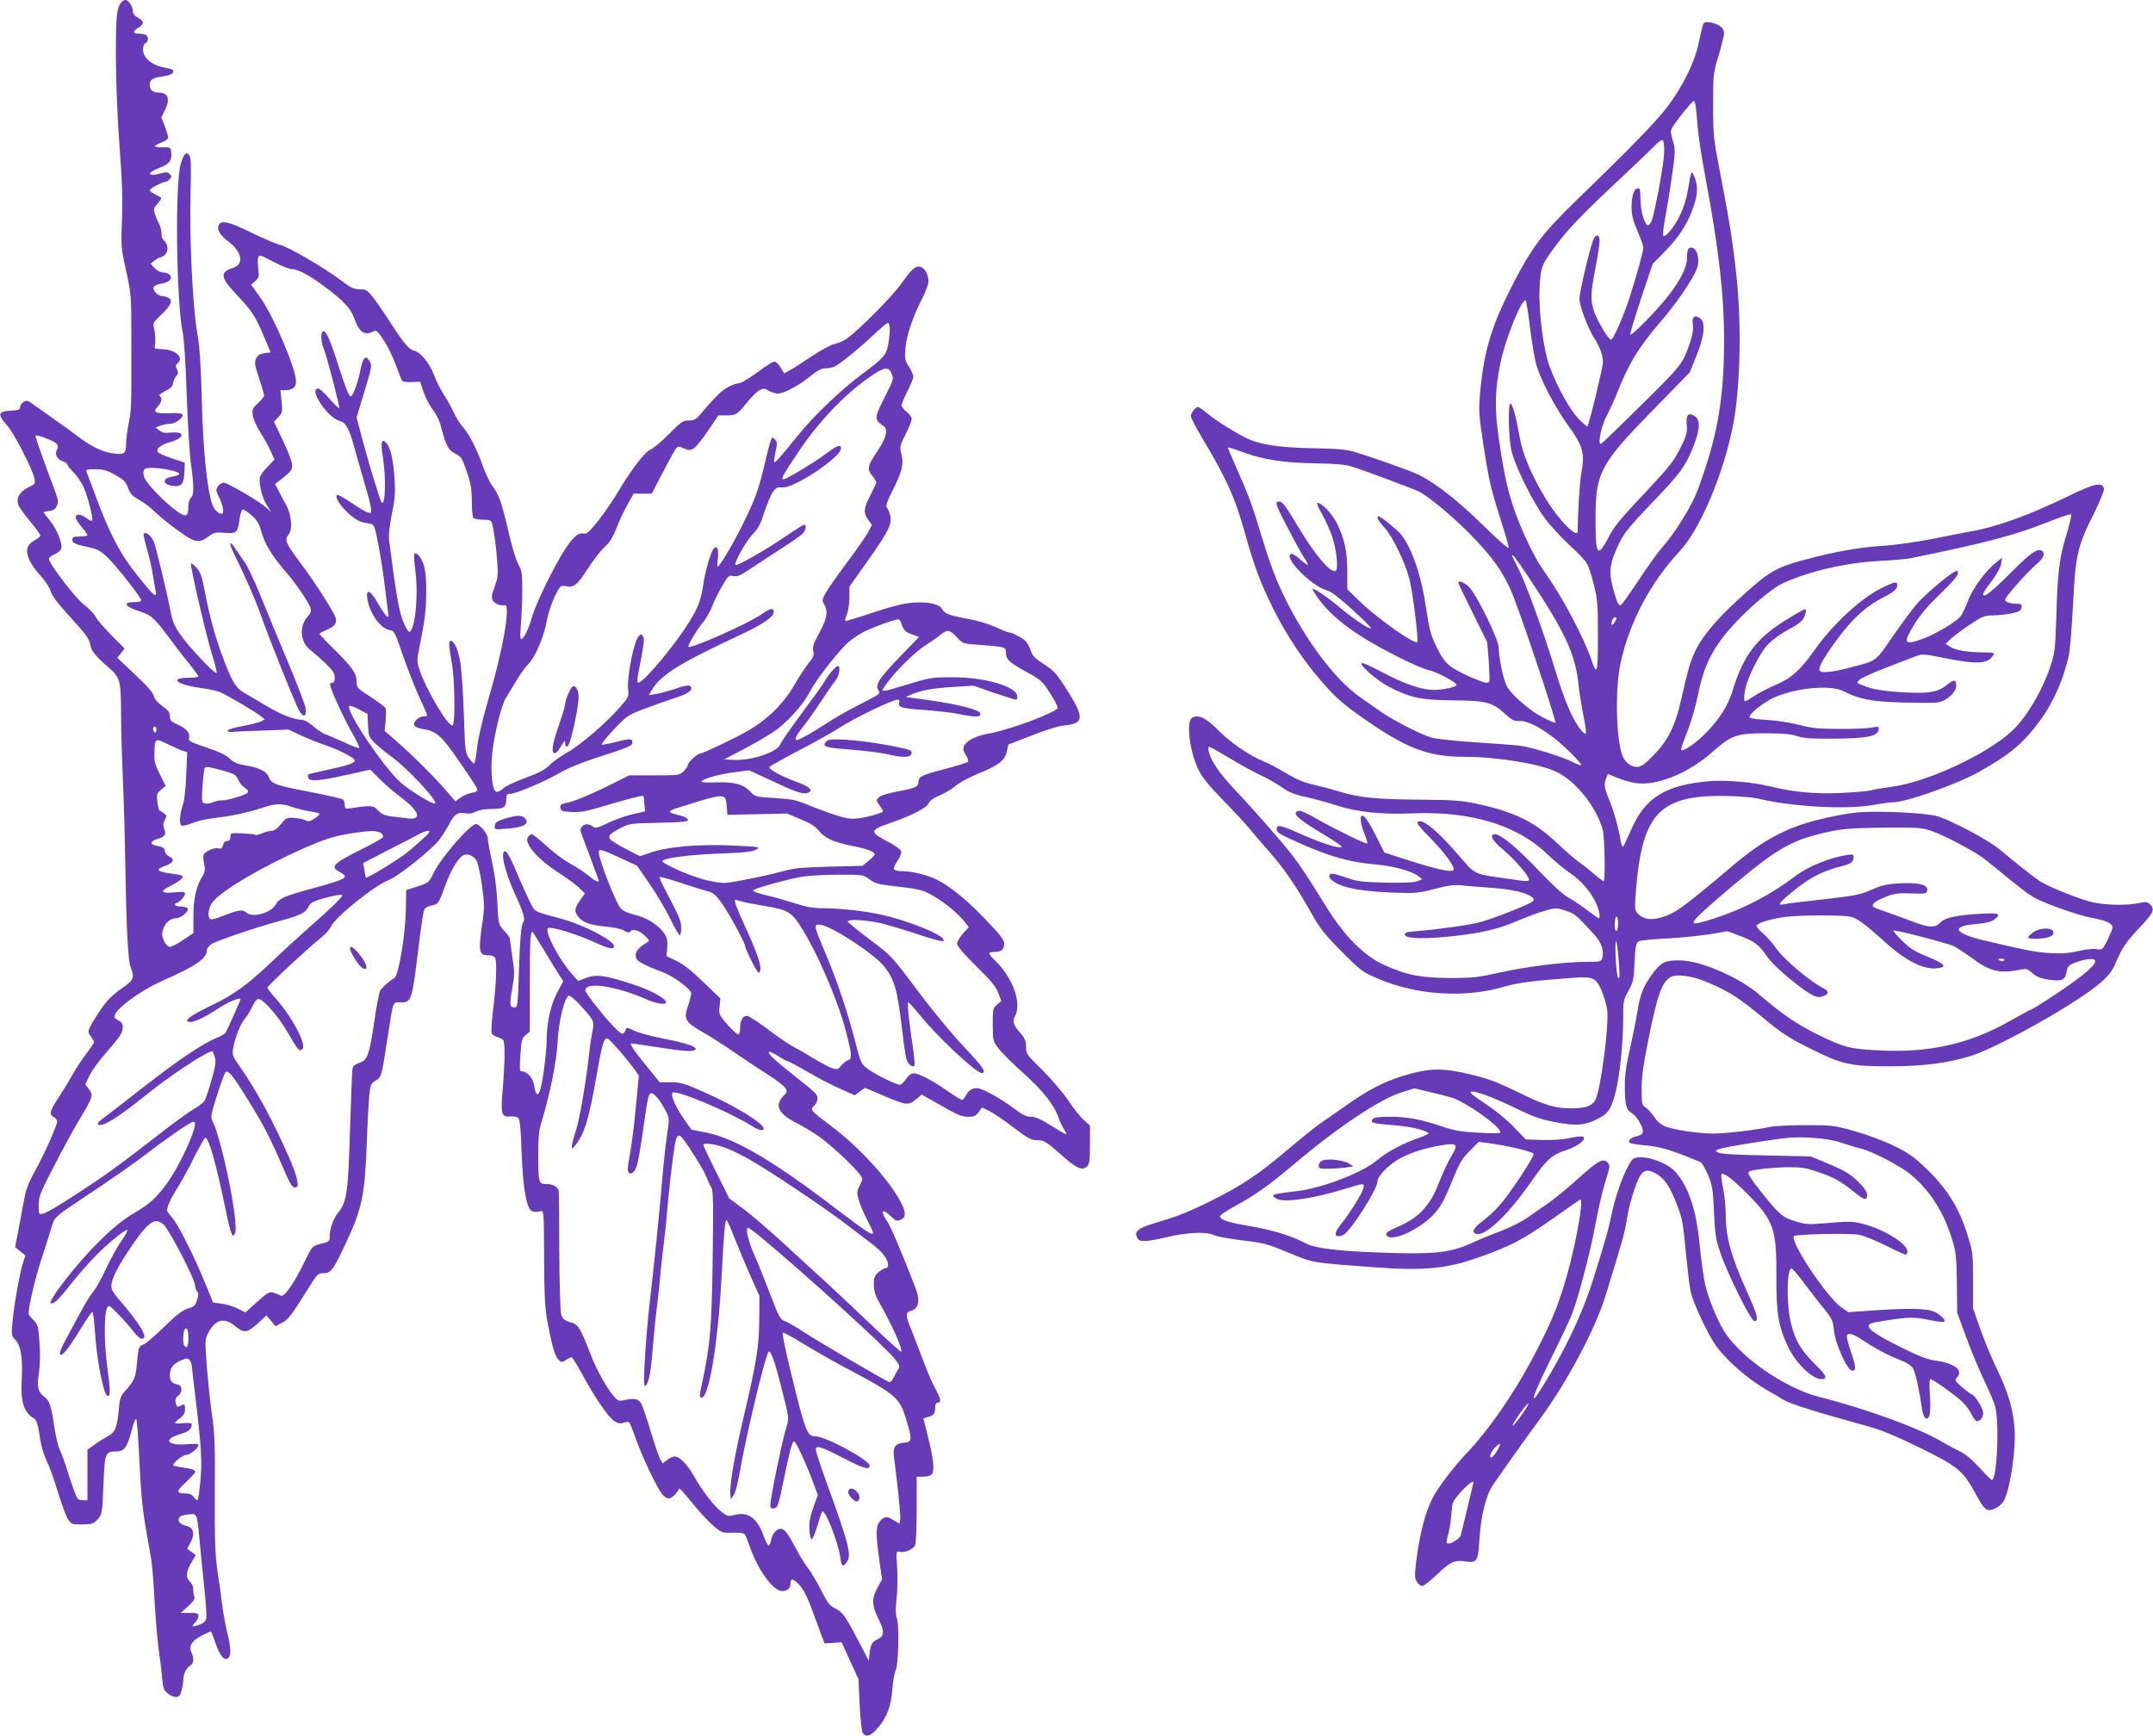
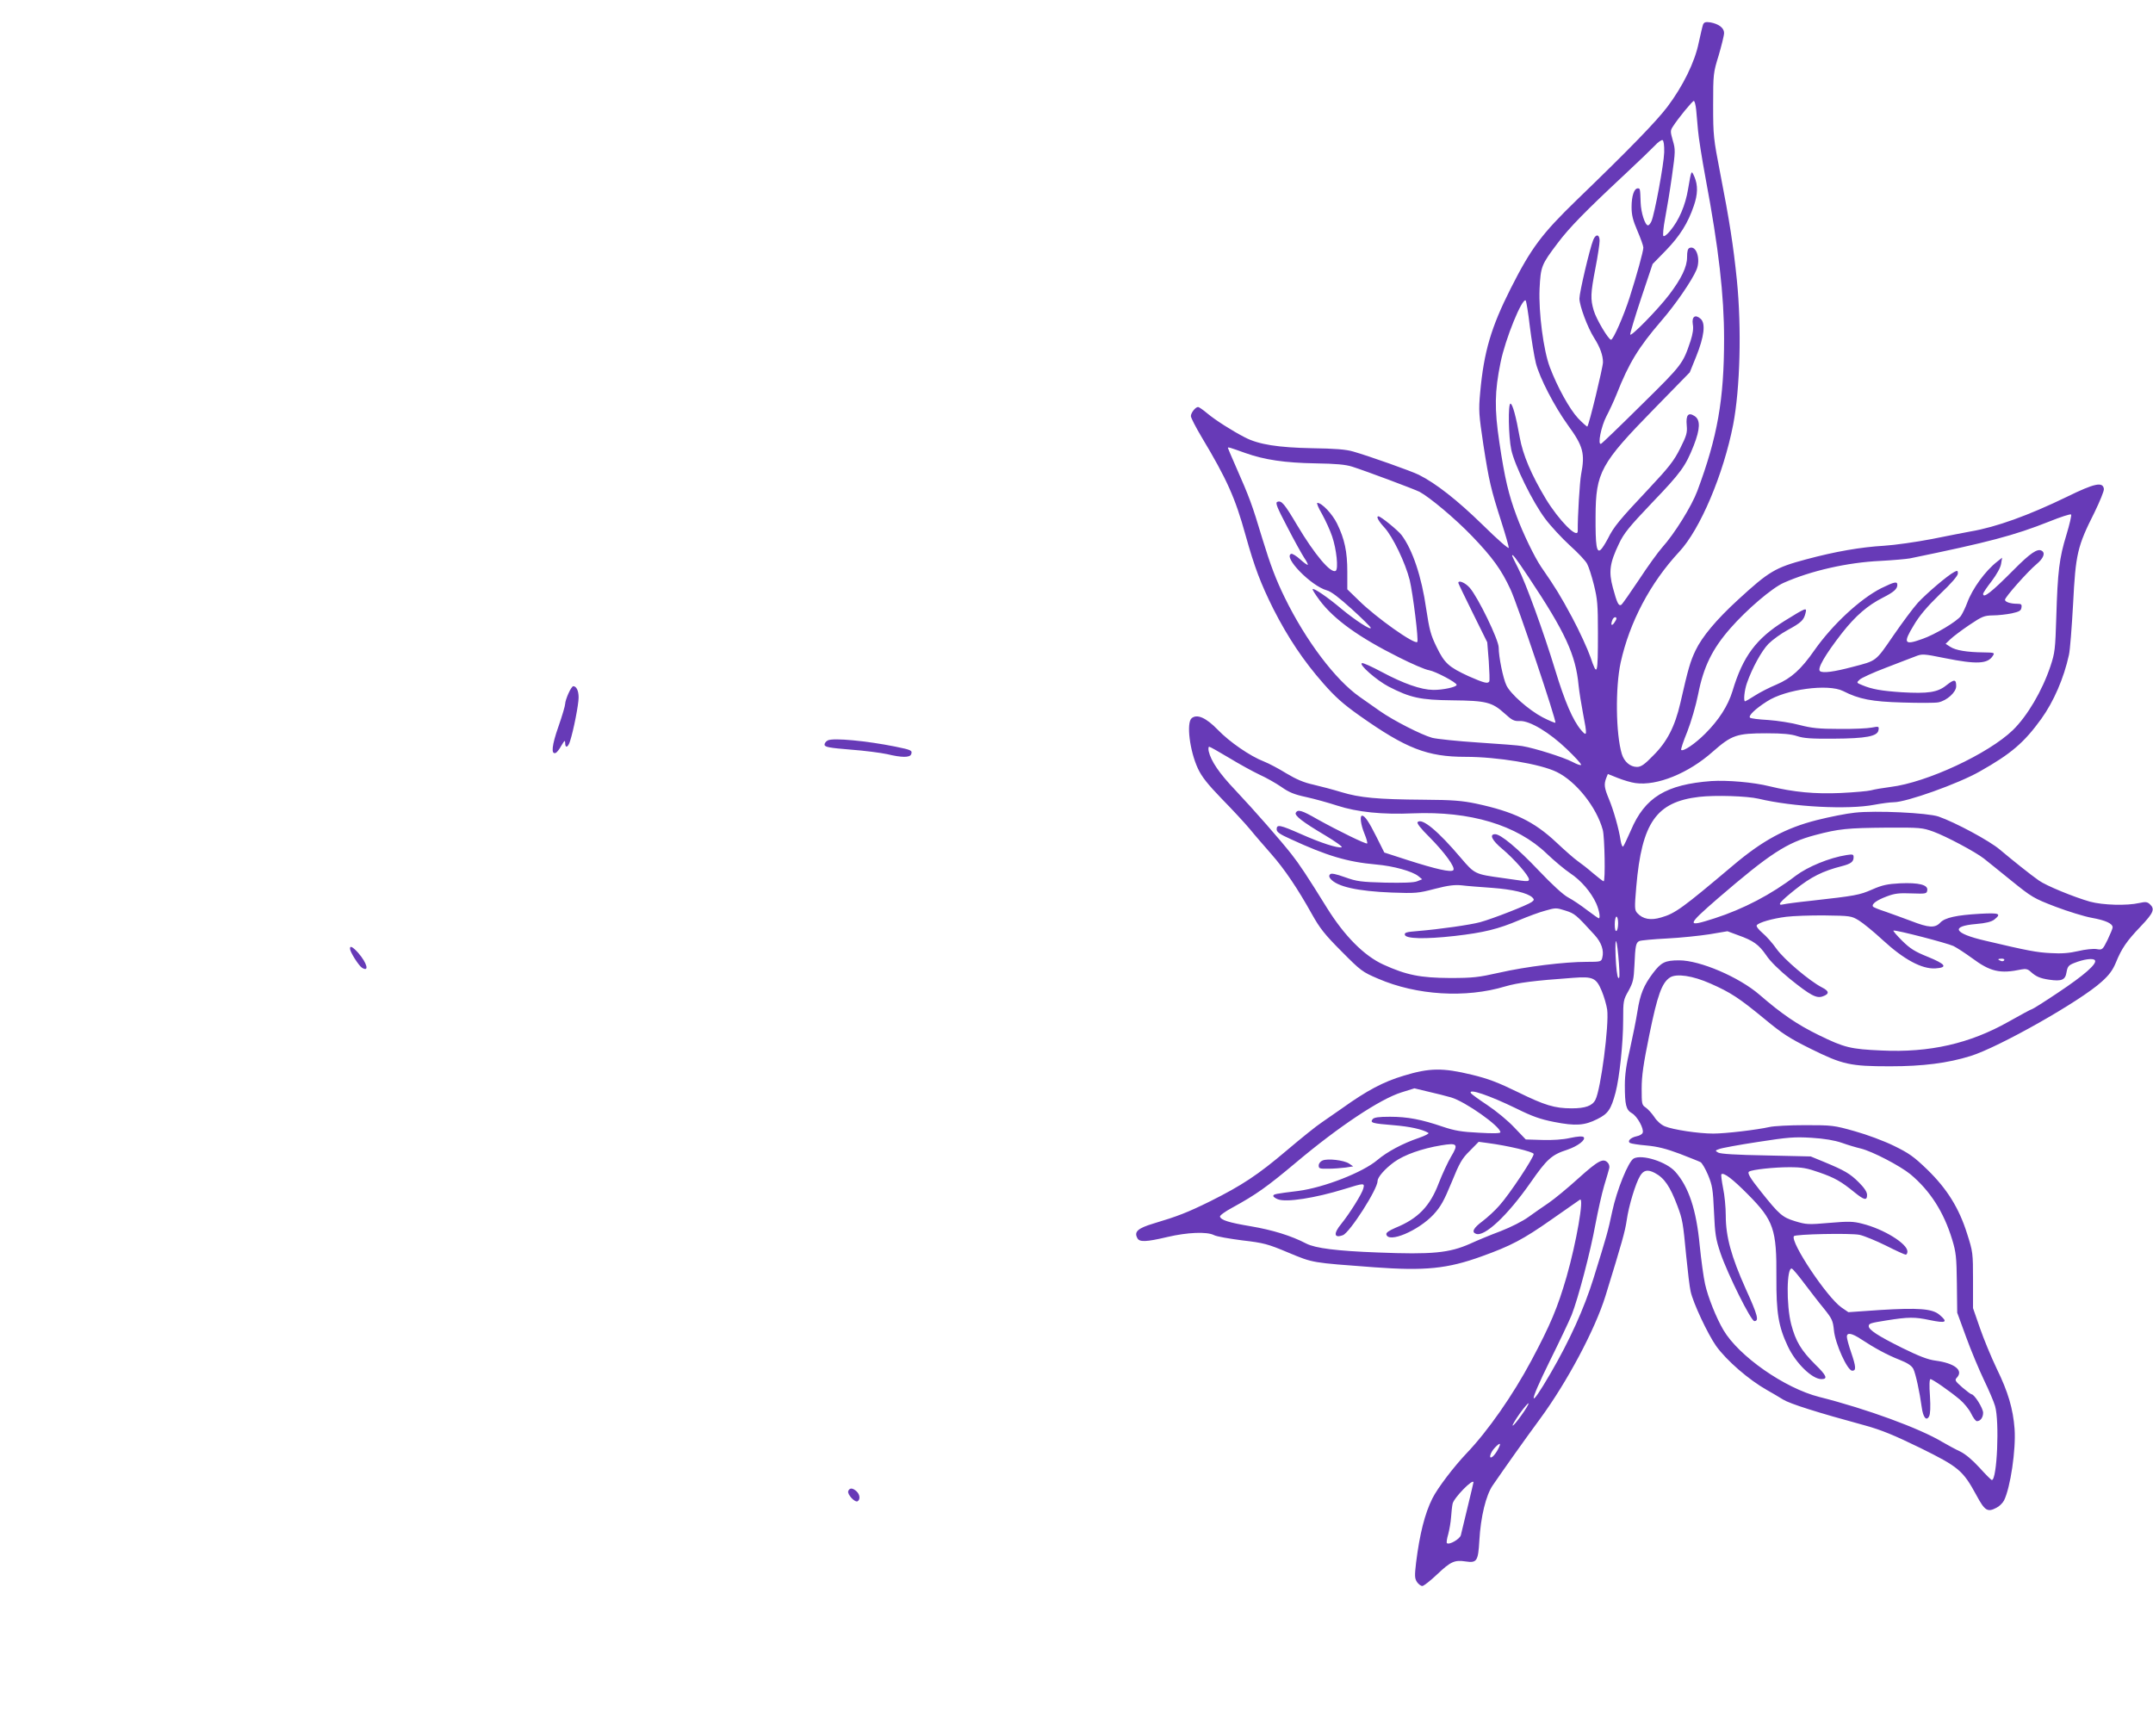
<svg xmlns="http://www.w3.org/2000/svg" version="1.0" width="1280pt" height="1032pt" viewBox="0 0 1280 1032" preserveAspectRatio="xMidYMid meet">
  <g transform="translate(0,1032) scale(0.1,-0.1)" fill="#673ab7" stroke="none">
-     <path d="M722 10307 c-29 -35 -33 -79 -33 -327 1 -154 9 -366 22 -535 16 -209 19 -320 14 -437 -6 -152 -5 -163 25 -299 30 -137 31 -150 31 -393 1 -415 0 -438 -16 -514 -8 -40 -15 -92 -15 -115 0 -63 -9 -71 -70 -64 -68 8 -140 42 -222 106 -37 28 -106 78 -154 111 -47 34 -98 70 -114 81 -22 17 -31 19 -49 10 -11 -7 -21 -20 -21 -31 0 -16 -9 -19 -57 -22 -75 -4 -79 -22 -22 -86 43 -48 153 -262 164 -318 6 -30 3 -33 -39 -53 -50 -25 -72 -65 -56 -105 5 -13 36 -56 69 -96 34 -40 61 -78 61 -84 0 -6 -17 -20 -38 -31 -66 -36 -52 -107 43 -213 26 -28 51 -68 57 -89 7 -26 44 -74 119 -156 88 -96 110 -126 115 -157 7 -41 29 -69 112 -141 67 -58 71 -76 72 -279 0 -85 5 -263 11 -395 6 -132 12 -355 14 -495 6 -375 16 -570 31 -609 24 -59 19 -78 -33 -114 -81 -56 -110 -86 -161 -165 -63 -99 -65 -106 -41 -135 10 -14 19 -29 19 -34 -1 -4 -23 -37 -50 -73 -27 -35 -61 -87 -76 -115 -15 -27 -51 -87 -80 -132 -59 -89 -64 -107 -34 -125 11 -7 20 -19 20 -25 0 -24 -82 -208 -131 -294 -30 -51 -53 -107 -59 -140 -6 -29 -22 -112 -35 -184 l-25 -130 30 -25 31 -25 -16 -50 c-20 -65 -52 -248 -61 -348 -7 -74 -6 -79 19 -105 32 -35 43 -109 36 -242 -7 -126 14 -191 75 -225 13 -8 21 -34 32 -102 8 -60 24 -113 42 -150 16 -32 46 -116 67 -187 22 -71 48 -143 60 -160 20 -29 24 -31 85 -30 57 1 66 4 91 31 26 30 27 35 34 204 8 194 10 198 78 199 46 0 64 26 91 130 10 39 22 68 26 63 4 -4 13 -118 19 -253 11 -227 19 -297 56 -500 21 -112 23 -138 35 -345 6 -104 18 -237 26 -294 9 -58 17 -130 19 -160 4 -45 10 -61 30 -78 15 -13 37 -23 50 -23 19 0 26 7 34 37 6 21 11 51 11 66 0 34 16 67 42 85 21 15 23 40 6 77 -17 38 3 70 61 100 28 14 52 25 55 25 2 0 14 -30 26 -66 26 -78 54 -112 76 -93 19 16 18 58 -6 157 -11 45 -24 120 -30 165 -5 45 -17 134 -27 197 -14 95 -17 174 -16 455 2 290 0 360 -17 475 -11 74 -24 206 -31 292 -11 156 -11 157 13 200 41 74 93 86 155 34 53 -44 72 -42 133 13 l54 50 27 -32 27 -32 39 20 c38 20 56 44 165 219 44 71 50 76 82 76 43 0 57 18 129 172 99 210 115 284 127 588 4 124 12 257 15 295 7 64 10 72 38 90 36 23 35 20 72 260 34 220 29 205 74 205 69 0 70 3 112 350 12 96 25 185 30 197 5 15 20 24 44 29 41 7 44 12 85 126 31 84 72 153 101 171 25 16 67 0 83 -32 8 -15 23 -83 32 -149 14 -103 14 -134 4 -204 -28 -186 -24 -208 34 -208 22 0 36 -6 40 -16 11 -29 6 -158 -11 -295 -9 -74 -14 -143 -10 -152 3 -9 19 -19 34 -23 15 -4 31 -12 35 -18 11 -16 10 -131 -3 -288 -13 -157 -9 -171 48 -166 18 1 38 -3 45 -10 9 -9 15 -70 19 -200 7 -201 27 -328 57 -350 10 -7 28 -10 44 -6 34 7 31 33 33 -301 1 -198 6 -282 19 -350 27 -144 45 -209 66 -229 18 -18 20 -18 44 -3 14 10 29 17 34 17 5 0 32 -43 60 -95 75 -140 160 -264 195 -285 23 -14 36 -16 55 -9 14 5 29 6 33 2 4 -4 22 -48 39 -98 40 -112 131 -302 159 -332 12 -13 28 -23 36 -23 16 0 49 29 58 51 6 15 2 20 109 -109 33 -40 81 -89 106 -110 43 -35 49 -37 108 -35 39 1 66 -2 72 -10 5 -7 20 -45 34 -84 47 -132 136 -253 187 -253 33 0 51 16 51 47 0 29 11 29 43 -1 30 -28 56 -76 90 -171 14 -38 35 -96 47 -128 l22 -58 51 3 51 3 50 -110 50 -110 7 -153 c5 -94 12 -159 19 -168 21 -24 47 -16 85 28 58 66 82 130 90 233 4 50 13 102 21 116 16 33 21 272 5 311 -7 19 -7 53 -1 110 6 46 7 129 4 185 -7 101 -7 102 15 96 27 -7 79 14 91 38 6 10 10 106 10 213 l0 196 38 0 c21 0 43 5 50 12 19 19 14 85 -18 213 -16 66 -30 121 -30 121 0 1 12 5 27 9 33 8 43 21 43 58 0 17 5 27 15 27 23 0 18 25 -14 83 -17 28 -50 107 -75 174 -25 66 -56 148 -70 182 -33 77 -33 99 -1 107 48 12 57 63 26 141 -87 223 -146 362 -167 392 -43 63 -30 80 23 29 29 -28 35 -30 58 -20 33 15 32 43 -1 107 -72 135 -248 326 -414 451 -121 91 -126 96 -100 119 11 10 20 29 20 42 0 27 -3 30 -155 151 -106 84 -142 119 -133 128 3 3 27 -9 54 -25 26 -17 52 -31 57 -31 5 0 60 -29 122 -65 61 -36 149 -81 195 -101 l82 -36 30 22 30 22 107 -45 c139 -60 152 -62 200 -21 l31 26 88 -50 c131 -75 148 -82 191 -82 31 0 43 5 59 27 l20 28 44 -21 c24 -12 82 -51 128 -86 105 -80 120 -88 165 -88 31 0 48 -11 121 -75 105 -94 138 -109 168 -79 13 12 16 39 16 129 l0 113 -35 31 c-19 16 -62 70 -94 118 -33 48 -103 130 -155 182 -92 90 -96 95 -96 137 0 33 -7 51 -29 76 -48 55 -54 74 -36 107 41 80 -16 233 -124 335 -39 38 -39 46 2 46 40 0 57 15 57 51 0 20 -26 54 -111 142 -108 114 -207 195 -286 235 -53 28 -151 52 -206 52 -25 0 -49 5 -52 11 -4 5 5 28 20 49 15 21 25 47 23 57 -2 10 -31 33 -69 53 -124 66 -124 72 13 120 126 44 206 86 220 115 7 15 30 32 63 45 30 12 71 37 93 55 21 19 79 50 128 71 130 53 166 80 179 133 l10 44 139 54 c83 33 161 57 195 60 121 12 121 47 -5 241 -44 68 -66 90 -119 124 -50 32 -67 49 -76 77 -6 20 -19 44 -28 55 -18 20 -83 56 -103 56 -7 0 -42 14 -78 31 -39 18 -106 39 -168 50 -112 20 -136 30 -152 59 -15 28 -83 43 -171 37 -55 -4 -120 -20 -238 -59 -89 -30 -164 -52 -166 -50 -2 3 2 20 10 39 8 20 15 65 15 100 l0 65 105 148 c130 183 152 228 136 281 -6 21 -16 41 -21 44 -6 3 7 40 29 83 64 127 75 168 61 228 -12 49 -11 52 24 122 20 39 36 80 36 91 0 11 -14 30 -30 43 -16 12 -30 29 -30 38 0 10 16 47 35 84 19 37 35 76 35 87 0 11 -12 37 -26 59 -24 37 -26 47 -21 108 6 76 41 181 98 294 22 43 39 89 39 102 0 38 -17 74 -40 86 -31 17 -57 -5 -122 -97 -53 -75 -244 -268 -320 -324 -21 -15 -55 -30 -75 -34 -22 -4 -81 -36 -138 -74 -55 -37 -114 -75 -132 -84 l-31 -17 -21 35 c-11 19 -28 35 -37 35 -9 0 -53 -27 -96 -60 -44 -33 -92 -63 -107 -66 -83 -18 -116 -44 -237 -187 -26 -31 -38 -37 -69 -37 -34 0 -46 -8 -117 -80 -43 -44 -94 -86 -112 -94 -34 -14 -119 -126 -204 -271 -23 -38 -71 -107 -106 -152 -50 -63 -69 -80 -84 -76 -33 8 -61 -15 -114 -95 -63 -97 -171 -318 -194 -397 -20 -72 -50 -135 -65 -135 -7 0 -7 29 -2 88 4 48 8 139 8 202 0 102 -3 119 -23 154 -14 23 -40 110 -62 208 -39 168 -54 207 -96 263 -12 17 -36 66 -52 110 -40 111 -80 189 -119 235 -19 21 -43 60 -54 86 -12 25 -38 73 -58 104 -21 32 -48 85 -60 119 -27 72 -81 137 -119 146 -31 6 -62 44 -156 190 -32 50 -74 109 -93 133 -30 37 -39 42 -75 42 -34 0 -53 9 -112 54 -95 72 -318 202 -361 210 -19 4 -94 36 -167 71 -139 68 -181 78 -197 47 -14 -26 6 -60 59 -100 80 -61 92 -133 25 -155 -79 -25 -75 -57 18 -155 96 -102 112 -126 163 -245 l43 -102 -37 -5 c-27 -4 -40 -12 -49 -31 -11 -23 -9 -39 17 -117 17 -51 30 -97 30 -104 0 -6 -16 -27 -36 -45 -33 -30 -36 -37 -31 -73 3 -23 23 -68 46 -103 22 -34 50 -84 61 -111 l22 -48 -40 -42 c-22 -22 -43 -50 -46 -62 -10 -33 12 -125 41 -169 l26 -40 -29 26 c-40 37 -232 149 -254 149 -11 0 -26 -10 -34 -21 -13 -20 -13 -26 3 -58 24 -46 35 -97 23 -105 -15 -9 -50 23 -61 57 -31 95 -54 330 -61 612 -6 220 -12 319 -28 410 -27 156 -47 578 -39 837 4 149 2 201 -7 214 -18 25 -33 10 -51 -49 -35 -112 -27 -806 10 -997 10 -47 19 -190 25 -377 6 -166 17 -350 25 -409 19 -137 19 -188 0 -204 -8 -7 -15 -29 -15 -49 0 -62 -12 -69 -62 -35 -77 53 -195 176 -203 213 -5 24 -3 36 6 43 28 19 217 -11 204 -32 -3 -5 -23 -11 -45 -15 -67 -11 -47 -55 25 -55 37 0 47 16 51 78 l3 61 -78 26 c-44 14 -82 32 -84 40 -8 19 21 41 73 56 88 24 94 65 8 57 -37 -4 -54 -1 -71 13 l-22 17 28 11 c16 6 41 11 57 11 37 0 92 45 71 59 -7 4 -41 7 -75 4 -33 -2 -68 0 -76 6 -12 8 -11 13 8 34 24 25 29 52 11 63 -7 4 6 15 32 28 32 15 45 28 47 46 2 14 11 33 19 43 13 13 14 22 5 41 -9 19 -8 27 4 36 41 35 -14 83 -96 84 -35 1 -44 4 -40 16 6 21 4 80 -5 113 -7 25 -2 33 43 75 59 56 72 86 43 101 -11 6 -28 11 -39 11 -24 0 -56 35 -49 53 3 8 23 17 45 20 48 8 70 30 52 52 -7 8 -25 15 -39 15 -17 0 -37 10 -52 26 l-24 26 24 19 c13 10 29 19 36 19 6 0 20 8 29 19 19 21 14 62 -10 82 -8 6 -14 25 -14 41 0 17 -6 42 -14 56 -8 15 -19 42 -25 59 -9 29 -7 37 16 63 14 17 24 32 22 34 -2 2 -19 11 -36 20 -18 9 -33 20 -33 25 0 10 79 51 97 51 6 0 16 7 23 16 11 12 11 18 -1 29 -11 12 -22 13 -49 5 -85 -24 -94 1 -12 32 58 22 75 43 70 91 -3 31 -4 32 -50 31 -27 0 -48 3 -48 6 0 4 18 14 40 23 22 8 40 21 40 29 0 7 -9 37 -20 67 l-21 53 21 42 c34 71 20 106 -42 106 -30 0 -48 17 -48 46 0 30 18 42 79 50 31 4 55 13 58 21 8 19 4 21 -57 33 -69 13 -120 58 -120 106 0 19 6 34 15 38 20 7 19 42 -1 50 -9 3 -26 6 -39 6 -36 0 -37 14 -4 34 37 22 37 41 -1 61 -20 10 -30 23 -30 38 0 27 -26 67 -44 67 -8 0 -18 -6 -24 -13z m911 -1547 c41 -22 87 -40 102 -40 36 0 108 -38 200 -108 105 -78 151 -127 170 -182 31 -87 62 -108 116 -80 17 9 24 2 63 -57 24 -37 56 -104 71 -148 16 -44 32 -84 37 -90 4 -5 30 -8 57 -7 l49 2 21 -63 c12 -34 36 -81 55 -104 18 -23 39 -64 45 -90 32 -122 44 -147 86 -169 36 -18 43 -28 69 -105 24 -68 30 -101 31 -174 0 -49 4 -96 8 -102 5 -8 29 -13 57 -13 38 0 50 -4 54 -17 12 -42 26 -142 32 -229 6 -81 4 -100 -15 -152 -18 -48 -20 -64 -12 -81 12 -21 45 -35 72 -29 37 8 -11 -270 -98 -561 -34 -117 -59 -222 -66 -283 -6 -54 -14 -98 -18 -98 -4 0 -18 15 -31 32 -22 31 -23 45 -30 253 -4 121 -13 257 -19 301 -10 78 -37 144 -59 144 -14 0 -12 -30 6 -130 18 -95 21 -357 6 -372 -21 -21 -159 211 -198 330 -16 50 -16 59 0 135 33 168 39 215 40 327 0 86 -4 128 -17 167 -16 45 -41 72 -55 59 -2 -3 1 -50 8 -105 18 -142 -2 -347 -36 -358 -6 -2 -23 27 -38 64 -25 63 -42 165 -83 483 -3 29 3 86 17 155 18 89 21 128 16 203 -8 119 -23 186 -46 214 -31 38 -39 12 -24 -77 21 -128 15 -309 -9 -269 -11 19 -77 237 -111 366 l-36 136 39 129 c54 178 55 181 35 210 -22 35 -37 16 -53 -65 -6 -34 -21 -84 -32 -110 -19 -44 -21 -46 -35 -28 -7 11 -32 78 -55 150 -51 163 -78 226 -95 226 -18 0 -18 -57 0 -101 19 -47 98 -350 93 -356 -3 -2 -29 23 -58 56 -29 34 -59 61 -67 61 -61 0 57 -177 130 -194 35 -8 57 -51 87 -166 13 -47 38 -134 56 -195 41 -137 50 -185 35 -185 -16 0 -47 17 -122 68 -38 25 -71 43 -74 39 -25 -25 92 -150 151 -162 14 -3 36 -7 49 -10 22 -4 25 -15 50 -147 14 -79 30 -183 35 -233 6 -49 13 -110 17 -135 7 -41 6 -44 -9 -32 -9 8 -32 43 -52 78 -43 76 -71 87 -61 23 14 -86 76 -174 131 -185 30 -5 32 -10 79 -147 27 -78 71 -190 97 -248 27 -58 49 -109 49 -112 0 -4 -11 -7 -23 -7 -28 0 -62 -33 -54 -53 3 -8 24 -17 47 -21 86 -14 111 -35 220 -193 57 -81 105 -155 107 -164 4 -12 -5 -18 -33 -23 -20 -4 -50 -17 -67 -29 l-29 -22 -52 60 c-66 78 -213 224 -300 299 l-69 60 6 60 c2 34 3 67 0 74 -3 8 -43 38 -89 68 -81 52 -84 55 -84 93 0 47 -28 87 -139 196 -45 44 -81 83 -81 86 0 4 17 14 38 22 49 20 66 40 58 72 -9 34 -128 220 -215 335 -80 106 -91 132 -67 159 27 30 21 116 -14 181 -17 30 -38 70 -47 89 l-18 33 30 23 c72 57 76 63 70 103 -4 20 -29 84 -57 141 l-49 103 26 28 c24 25 25 31 19 93 l-7 67 27 0 c44 0 66 17 66 51 0 77 -134 391 -215 504 l-52 72 25 22 c22 20 24 26 17 76 -6 53 -2 75 14 75 4 0 42 -18 84 -40z m3657 -399 c0 -21 -4 -63 -10 -92 -11 -60 -27 -79 -156 -174 -125 -94 -282 -243 -375 -358 -120 -148 -140 -170 -146 -164 -3 3 1 31 8 62 11 49 10 58 -4 72 -15 15 -17 15 -25 -8 -5 -13 -22 -76 -36 -139 -37 -156 -58 -213 -134 -365 -55 -112 -135 -245 -146 -245 -2 0 -1 20 1 45 7 55 -2 82 -21 66 -18 -15 -52 -129 -65 -217 -14 -93 -31 -138 -82 -220 -93 -149 -281 -372 -306 -363 -7 3 -2 43 14 119 13 63 22 126 21 139 -5 39 -27 36 -44 -5 -26 -63 -56 -234 -50 -288 5 -48 4 -51 -47 -109 -80 -93 -232 -224 -316 -272 -42 -24 -90 -59 -107 -77 -23 -24 -60 -44 -140 -73 -60 -22 -120 -50 -132 -63 -13 -13 -31 -22 -40 -20 -23 4 -35 91 -28 203 6 102 55 311 83 354 10 16 38 62 62 103 24 40 58 87 76 104 36 36 89 160 104 244 10 59 41 146 69 192 14 24 21 28 44 23 48 -11 68 4 132 103 35 54 81 113 103 132 28 25 47 56 66 105 15 39 44 102 65 140 l39 70 54 0 54 0 60 116 c33 64 68 128 77 142 17 25 19 26 54 11 32 -13 38 -13 60 1 13 8 51 56 84 105 l61 90 43 0 c62 0 70 5 125 74 27 34 61 68 76 76 23 12 29 12 54 -3 16 -9 41 -17 56 -17 36 0 127 49 195 105 41 33 64 45 88 45 18 0 43 5 55 11 39 21 150 111 228 186 42 40 82 73 88 73 6 0 11 -17 11 -39z m8 -256 c17 -37 17 -38 -38 -146 -63 -125 -64 -133 -6 -173 28 -19 14 -73 -38 -149 -57 -84 -63 -108 -31 -145 14 -17 25 -34 25 -40 0 -5 -16 -39 -35 -76 -41 -79 -43 -106 -13 -147 l22 -30 -22 -42 c-12 -23 -69 -105 -127 -182 -57 -77 -115 -159 -127 -182 -22 -41 -22 -43 -5 -72 22 -38 12 -87 -40 -179 -27 -49 -33 -69 -28 -93 6 -25 1 -37 -28 -72 -18 -23 -56 -80 -82 -126 -65 -114 -164 -211 -280 -277 -82 -47 -266 -134 -282 -134 -15 0 -73 -52 -73 -66 0 -8 -11 -26 -25 -39 -23 -24 -28 -25 -174 -25 l-150 0 -88 -44 c-130 -66 -243 -113 -286 -120 -32 -6 -38 -11 -35 -29 3 -20 10 -22 67 -25 50 -2 89 4 180 32 135 41 242 68 246 64 2 -2 5 -23 6 -48 l4 -44 -72 -17 c-39 -8 -105 -32 -146 -51 -66 -32 -78 -35 -94 -22 -24 18 -48 17 -64 -2 -10 -13 -10 -21 0 -47 17 -44 101 -270 101 -274 0 -12 -28 2 -60 30 -22 18 -70 50 -108 71 -37 20 -102 68 -144 107 -42 38 -81 69 -86 69 -5 0 -15 -7 -22 -15 -30 -36 55 -134 191 -221 41 -26 91 -62 111 -82 l36 -34 -29 -41 c-33 -46 -36 -63 -13 -95 25 -36 69 -52 162 -61 54 -5 98 -14 114 -25 17 -11 28 -13 33 -7 12 21 53 11 86 -20 32 -30 33 -33 15 -43 -62 -37 -80 -69 -58 -102 9 -14 71 -45 148 -73 69 -25 174 -103 174 -129 -1 -9 -9 -41 -19 -71 -28 -79 -18 -98 82 -155 45 -25 132 -81 194 -124 62 -42 151 -102 199 -132 48 -30 93 -65 102 -78 14 -21 13 -25 -12 -50 -53 -57 -27 -106 85 -162 35 -18 93 -53 129 -78 68 -48 208 -178 241 -224 20 -27 20 -28 1 -65 -17 -33 -18 -44 -8 -83 7 -25 29 -80 51 -122 64 -125 70 -128 -243 109 -335 253 -554 378 -714 409 l-87 17 -41 58 c-54 77 -85 148 -71 162 19 19 322 -107 463 -193 49 -31 78 -38 78 -20 0 31 -173 137 -360 219 -110 49 -133 56 -192 56 l-66 0 -76 94 c-75 91 -101 129 -94 136 2 2 71 -8 153 -21 164 -26 220 -29 230 -14 10 16 -54 38 -197 66 -73 14 -151 36 -172 48 -22 12 -41 17 -43 11 -14 -38 -22 -40 -54 -10 -58 55 -189 218 -189 237 0 39 102 36 242 -8 46 -15 99 -35 120 -45 46 -23 118 -36 118 -20 0 25 -89 73 -208 112 -158 51 -207 57 -269 34 l-46 -18 -39 44 c-77 88 -161 250 -141 270 13 13 162 -31 272 -81 95 -43 121 -48 121 -25 0 32 -173 123 -305 160 -182 50 -162 39 -197 108 -17 34 -53 114 -79 177 -29 69 -54 116 -63 118 -36 8 -7 -120 63 -270 45 -98 55 -136 42 -151 -13 -17 -20 -104 -27 -319 -5 -174 -7 -188 -24 -188 -30 0 -32 14 -15 111 15 83 15 101 0 195 -8 58 -15 107 -15 109 0 3 -15 22 -34 42 -33 38 -33 38 -39 163 -3 78 -15 169 -31 242 -14 65 -26 129 -26 144 0 26 -48 84 -70 84 -35 0 -212 -204 -254 -294 -25 -53 -28 -55 -94 -77 l-67 -21 -2 -117 c-3 -150 -43 -391 -68 -406 -32 -19 -75 -57 -85 -76 -6 -10 -22 -93 -35 -184 -30 -200 -40 -229 -89 -245 -24 -7 -38 -19 -40 -33 -3 -12 -9 -175 -15 -362 -11 -373 -19 -429 -68 -492 -32 -39 -53 -98 -53 -146 0 -29 -1 -30 -65 -46 -38 -10 -42 -16 -82 -98 -61 -127 -121 -216 -142 -207 -72 30 -64 32 -141 -36 l-71 -63 -47 23 c-26 13 -69 26 -96 29 l-49 6 -47 115 c-58 144 -153 334 -188 379 -15 18 -31 39 -36 46 -11 15 16 76 68 157 18 29 59 103 89 165 31 61 61 114 66 117 19 12 63 -139 121 -419 32 -156 43 -185 58 -145 22 59 -79 554 -134 663 -13 25 -11 38 27 157 23 72 45 133 51 136 17 11 46 -26 132 -165 93 -150 130 -222 201 -386 52 -121 61 -135 81 -135 27 0 14 59 -37 177 -94 215 -190 393 -291 538 -45 63 -48 73 -42 109 11 67 42 146 70 179 15 18 35 51 45 74 12 27 25 43 36 43 29 0 124 -110 176 -203 57 -100 69 -114 86 -93 24 28 -67 197 -162 302 -26 29 -47 56 -47 62 0 10 252 245 325 302 21 17 44 43 51 58 23 56 259 247 348 281 56 21 263 188 302 243 17 24 40 61 52 83 30 61 53 78 95 70 23 -5 45 -2 65 9 19 10 56 16 95 16 72 0 87 10 87 57 0 28 4 33 23 33 34 0 199 70 292 123 49 29 135 64 225 93 181 58 210 70 210 88 0 25 -15 26 -95 5 -43 -11 -82 -18 -87 -17 -6 2 26 42 70 89 80 84 84 87 189 127 59 22 141 51 182 64 75 23 105 48 85 68 -8 8 -32 4 -85 -14 -41 -14 -94 -28 -118 -32 l-44 -7 19 31 c52 89 166 160 529 329 130 61 195 105 195 133 0 28 -20 25 -69 -10 -72 -53 -425 -210 -438 -196 -7 7 53 107 93 154 16 21 38 60 48 87 10 28 36 81 58 118 37 64 41 68 68 62 23 -5 42 3 102 43 40 27 120 80 178 117 58 37 115 77 128 88 22 20 30 57 13 57 -5 0 -53 -30 -106 -66 -122 -84 -299 -185 -303 -173 -7 17 65 144 104 184 32 33 46 60 67 126 15 47 37 101 50 120 20 30 27 33 60 31 68 -6 347 180 347 232 0 27 -23 18 -91 -33 -61 -47 -235 -151 -251 -151 -18 0 -3 27 94 171 115 170 263 327 408 430 91 65 121 72 138 34z m-5012 -396 c56 -23 66 -36 53 -61 -15 -28 -1 -58 32 -70 16 -5 29 -14 29 -19 0 -5 16 -26 36 -46 20 -20 47 -59 60 -87 26 -57 61 -192 51 -202 -3 -3 -18 3 -33 15 -32 25 -64 28 -64 5 0 -9 16 -34 35 -57 19 -22 35 -44 35 -49 0 -4 -20 -8 -45 -8 -38 0 -45 -3 -45 -20 0 -20 15 -26 119 -49 31 -7 58 -23 93 -58 53 -51 198 -237 198 -253 0 -6 -18 -10 -39 -10 -75 0 -61 -26 29 -55 69 -22 86 -37 174 -155 38 -52 94 -124 123 -159 29 -36 53 -69 53 -73 0 -4 -27 -8 -59 -8 -118 0 -70 -41 69 -60 47 -6 99 -18 118 -25 42 -18 209 -116 241 -142 l25 -20 -21 -12 c-12 -6 -62 -19 -112 -28 -52 -10 -90 -22 -88 -28 2 -5 15 -9 28 -7 13 2 94 6 179 8 l155 6 75 -35 c41 -19 104 -44 140 -56 77 -26 172 -73 178 -89 6 -18 -33 -32 -156 -58 -64 -14 -118 -27 -120 -29 -3 -2 -2 -11 1 -20 9 -23 64 -19 225 17 l143 32 57 -57 c31 -31 86 -78 121 -104 116 -87 134 -141 43 -129 -26 4 -69 9 -97 12 -38 5 -56 13 -77 35 -29 31 -40 32 -165 13 -30 -4 -33 -2 -33 19 0 14 -6 29 -12 34 -7 5 -92 24 -188 43 -209 40 -237 49 -251 88 -12 35 -58 58 -143 72 -45 7 -67 17 -91 40 -21 21 -64 41 -139 66 -101 34 -107 38 -102 60 7 28 -17 53 -74 79 -33 15 -40 23 -40 46 0 22 -10 36 -45 61 -28 21 -48 43 -51 61 -4 18 -43 63 -112 127 l-105 99 22 27 22 28 -80 80 c-43 45 -86 94 -94 111 -8 16 -39 48 -68 70 -51 39 -207 242 -208 272 -1 7 14 19 33 27 19 8 37 23 40 34 10 29 -29 122 -69 169 -19 23 -35 44 -35 46 0 3 15 7 32 9 24 2 36 10 46 30 11 24 9 36 -17 105 -32 82 -111 304 -111 310 0 8 33 1 76 -18z m399 -213 c51 -28 63 -40 76 -77 13 -34 26 -49 60 -67 24 -13 62 -40 84 -61 57 -54 131 -112 197 -156 64 -42 89 -42 143 -1 26 20 39 22 92 18 71 -5 76 0 88 86 4 30 12 52 19 52 7 0 30 -15 52 -34 32 -28 44 -47 58 -98 19 -70 63 -143 141 -233 63 -72 144 -191 152 -223 4 -16 -1 -30 -16 -46 -55 -59 -47 -156 17 -203 20 -16 60 -51 89 -79 42 -40 53 -58 53 -82 0 -22 -5 -32 -16 -32 -11 0 -14 -6 -9 -22 17 -55 80 -190 126 -271 28 -49 48 -91 45 -94 -3 -4 -45 12 -93 35 -49 22 -98 43 -111 47 -12 4 -43 24 -68 46 -25 21 -55 39 -68 39 -46 0 -129 32 -214 84 -48 29 -107 63 -131 77 -49 27 -76 73 -131 224 -44 120 -74 231 -101 371 -18 96 -27 122 -50 148 -15 17 -30 28 -33 25 -8 -8 87 -418 125 -542 17 -54 29 -102 27 -108 -5 -14 -154 142 -211 221 -32 44 -50 80 -57 119 -33 163 -93 411 -107 443 -14 33 -46 58 -59 45 -3 -2 6 -42 19 -88 14 -46 30 -118 36 -159 7 -41 14 -85 17 -97 9 -44 -16 -22 -109 95 -103 128 -167 252 -250 477 -25 66 -48 128 -52 138 -6 15 0 17 51 17 48 0 70 -6 119 -34z m4679 -896 c9 -28 20 -38 56 -51 l44 -16 -111 -115 c-125 -130 -150 -167 -132 -199 14 -26 18 -22 -126 -96 -60 -30 -141 -77 -180 -103 -71 -48 -164 -100 -177 -100 -18 0 -5 29 34 75 22 28 70 95 106 150 36 55 76 113 89 128 22 27 32 87 15 87 -13 0 -56 -50 -82 -95 -13 -22 -75 -108 -137 -191 -62 -83 -117 -163 -123 -178 -18 -49 -176 -101 -285 -94 l-50 3 130 68 c72 38 154 87 183 109 79 61 157 150 197 225 36 69 139 203 214 281 23 23 70 56 104 74 64 32 195 79 211 75 5 -2 14 -18 20 -37z m325 -69 c36 -39 37 -39 131 -45 151 -11 160 -13 160 -42 0 -44 17 -61 117 -116 91 -50 99 -57 145 -128 27 -41 47 -81 46 -89 -5 -26 -290 -132 -406 -152 -77 -13 -135 -42 -150 -74 -8 -17 -6 -29 10 -54 12 -19 17 -36 12 -41 -5 -5 -69 -25 -143 -44 -132 -35 -151 -44 -151 -77 0 -27 -21 -36 -120 -54 -59 -11 -102 -24 -114 -35 -18 -18 -18 -19 3 -48 11 -17 21 -32 21 -35 0 -10 -94 -37 -150 -43 -46 -5 -71 -1 -149 25 -52 18 -124 45 -160 60 -55 24 -86 30 -185 36 -113 7 -119 9 -143 36 -41 45 -96 61 -201 57 -51 -2 -92 0 -92 3 0 15 84 41 178 55 l105 14 126 -58 c150 -71 194 -86 221 -77 40 13 16 37 -64 66 -91 33 -169 76 -161 89 3 5 81 49 173 97 92 48 203 110 248 139 82 54 311 164 340 164 9 0 14 -6 11 -13 -12 -32 11 -39 144 -48 74 -5 167 -16 208 -24 100 -21 133 -20 129 3 -4 22 -133 55 -313 80 l-130 18 36 16 c56 24 125 36 251 44 l116 7 120 -42 c66 -22 126 -41 132 -41 6 0 10 10 8 22 -8 58 -196 112 -388 111 -115 0 -135 -3 -250 -38 -189 -57 -180 -57 -139 0 54 76 169 189 234 230 33 21 73 49 88 62 39 32 54 29 96 -16z m-3501 -524 c3 -62 6 -70 38 -103 20 -19 68 -59 108 -88 96 -72 268 -257 253 -273 -10 -10 -154 78 -207 126 -104 95 -323 422 -304 453 3 5 29 -4 57 -19 l52 -28 3 -68z m-1258 -28 c0 -11 -4 -17 -10 -14 -5 3 -10 13 -10 21 0 8 5 14 10 14 6 0 10 -9 10 -21z m159 -124 l24 -7 -6 -137 c-3 -85 -11 -153 -21 -181 -9 -25 -16 -62 -16 -82 0 -43 8 -46 67 -24 51 19 76 24 201 41 59 8 148 28 199 45 107 35 128 36 203 11 31 -10 79 -22 108 -26 29 -4 52 -11 52 -15 0 -4 -14 -17 -32 -28 -26 -17 -36 -18 -53 -9 -11 6 -41 12 -67 14 -44 2 -48 0 -78 -37 -20 -26 -40 -40 -55 -40 -12 0 -38 -7 -58 -15 -19 -8 -37 -12 -40 -9 -3 4 -38 7 -76 9 -69 3 -71 2 -71 -21 0 -17 -6 -24 -19 -24 -12 0 -21 -9 -25 -25 -5 -20 -11 -24 -30 -19 -14 3 -36 -2 -57 -14 -35 -20 -36 -24 -23 -90 4 -21 1 -40 -8 -55 -40 -60 -58 -137 -58 -242 l0 -103 -61 -41 c-34 -23 -69 -41 -79 -41 -10 0 -25 14 -35 35 -13 30 -14 42 -5 70 13 39 43 65 77 65 28 0 79 43 69 58 -4 7 -23 12 -42 12 -19 0 -34 5 -34 10 0 6 4 10 8 10 14 0 52 40 52 56 0 12 -11 13 -66 8 -79 -8 -85 8 -16 41 23 12 50 28 59 38 20 20 13 24 -71 35 -33 4 -61 12 -63 19 -2 6 15 17 39 25 50 17 59 40 23 56 -14 7 -25 20 -25 32 0 13 -9 22 -27 26 -48 10 -55 14 -51 26 3 7 17 15 32 19 46 13 56 26 43 59 -8 22 -8 35 3 55 12 23 11 27 -6 40 -10 8 -22 15 -25 15 -4 0 -9 23 -13 50 -6 47 -5 52 21 74 l28 24 -34 67 c-28 54 -34 77 -33 122 2 96 3 96 80 58 37 -18 78 -36 91 -40z m234 -116 c71 -20 80 -25 93 -54 7 -18 25 -40 39 -49 20 -13 24 -21 16 -30 -12 -14 -124 -47 -156 -45 -11 1 -34 -5 -51 -12 -17 -7 -39 -9 -49 -5 -16 6 -17 16 -11 103 4 54 10 101 12 105 7 12 20 10 107 -13z m2997 -209 l5 -55 177 4 177 4 81 -34 c57 -23 88 -43 106 -66 35 -45 87 -70 198 -92 95 -19 136 -35 136 -51 0 -5 -16 -22 -36 -38 l-36 -30 -197 -5 c-144 -3 -212 -9 -256 -22 -103 -29 -328 -75 -371 -75 -22 0 -75 9 -117 20 -91 23 -261 100 -249 112 18 18 164 36 341 43 144 5 192 10 215 23 30 16 27 17 -144 25 -199 9 -388 -8 -488 -44 l-57 -20 -84 43 c-46 24 -89 51 -95 60 -12 20 2 33 74 70 41 21 61 23 218 26 139 3 172 6 172 17 0 8 -18 19 -42 25 -91 23 -90 25 17 58 247 77 248 77 255 2z m-2055 -163 c10 -8 15 -19 11 -26 -4 -6 -62 -39 -129 -72 -168 -84 -186 -103 -127 -134 59 -31 43 -41 -157 -96 -177 -48 -203 -60 -225 -99 -28 -49 -140 -79 -174 -46 -20 20 -49 16 -139 -20 -33 -14 -65 -22 -72 -20 -23 9 -15 72 13 105 59 71 300 212 548 321 108 47 163 65 245 80 129 22 181 24 206 7z m250 -34 c-27 -25 -72 -64 -99 -85 -51 -41 -235 -153 -240 -146 -2 1 -6 22 -10 45 l-6 42 147 76 c82 41 164 84 183 95 19 11 44 20 55 20 16 -1 10 -10 -30 -47z m1181 -118 l91 -42 72 -104 c40 -57 95 -150 123 -206 27 -57 54 -103 59 -103 5 0 9 19 9 43 0 41 -11 67 -105 245 -15 29 -25 55 -23 58 3 2 59 -13 124 -35 65 -22 138 -44 161 -50 35 -10 49 -22 87 -75 39 -55 136 -233 136 -251 0 -18 74 -164 81 -159 26 15 2 94 -82 277 -50 109 -68 157 -56 157 1 0 18 -5 37 -10 19 -6 77 -17 127 -25 142 -23 166 -36 219 -117 101 -157 225 -443 274 -633 36 -138 37 -161 10 -170 -11 -3 -28 -18 -39 -31 -19 -24 -23 -25 -54 -15 -18 6 -67 32 -108 57 -41 25 -95 57 -122 70 -26 14 -95 60 -152 104 -58 44 -114 80 -125 80 -25 0 -40 -29 -40 -74 0 -22 -5 -36 -12 -36 -7 0 -36 27 -64 59 -50 58 -51 62 -46 107 l5 47 -102 98 c-70 68 -119 107 -160 126 l-59 28 5 50 c3 39 0 57 -16 82 -29 46 -95 91 -160 109 -96 26 -100 29 -136 109 -43 93 -95 240 -95 266 0 25 10 22 136 -36z m1467 -119 c42 -31 52 -34 196 -50 104 -13 131 -19 181 -48 69 -38 155 -108 193 -157 l27 -34 -35 -38 c-19 -22 -35 -49 -35 -60 0 -14 39 -60 113 -133 89 -87 118 -122 132 -160 l18 -48 -26 -22 c-24 -20 -25 -26 -25 -119 1 -98 1 -99 38 -145 20 -26 87 -92 149 -147 113 -102 177 -183 205 -262 8 -23 22 -53 32 -68 9 -14 15 -27 13 -29 -2 -2 -42 21 -88 50 -63 40 -94 54 -121 54 -29 0 -52 11 -105 52 -76 57 -187 118 -215 118 -32 0 -50 -12 -66 -41 -8 -16 -19 -29 -25 -29 -5 0 -44 24 -87 54 -96 67 -177 108 -205 104 -12 -2 -31 -17 -42 -35 -11 -18 -27 -32 -35 -33 -22 0 -148 62 -193 96 -37 28 -40 35 -72 159 -46 178 -104 351 -174 519 -74 175 -76 182 -36 178 68 -7 323 -173 383 -250 61 -78 77 -136 107 -387 8 -71 19 -143 23 -159 8 -31 36 -55 48 -43 4 4 -1 58 -10 119 -23 152 -34 258 -25 258 4 0 33 -33 65 -72 103 -129 337 -348 370 -348 33 0 8 37 -107 158 -68 71 -188 217 -274 332 -153 205 -154 206 -284 304 -72 54 -131 103 -131 107 0 16 113 9 200 -11 46 -12 146 -41 222 -67 76 -25 142 -43 146 -39 23 24 -140 97 -324 147 -107 28 -273 49 -398 49 -50 0 -96 8 -160 29 -50 16 -127 38 -171 48 -44 10 -79 23 -78 28 2 10 150 53 273 79 38 8 130 15 223 15 152 1 160 0 190 -23z m-3163 -142 c-25 -25 -94 -89 -155 -142 -60 -53 -164 -148 -230 -211 -145 -137 -228 -198 -360 -260 -55 -26 -111 -57 -125 -69 -22 -18 -23 -21 -8 -27 22 -9 92 23 176 79 58 39 132 69 132 54 0 -5 -74 -171 -88 -197 -4 -7 -26 -21 -49 -30 -84 -33 -224 -127 -439 -294 -122 -95 -234 -182 -250 -193 -16 -12 -26 -25 -22 -29 21 -21 118 38 287 175 153 123 383 274 396 258 1 -2 7 -17 12 -33 8 -25 5 -51 -19 -135 -16 -58 -35 -115 -43 -126 -8 -12 -38 -35 -67 -51 -29 -17 -118 -81 -198 -144 -214 -166 -284 -218 -400 -296 -165 -110 -266 -172 -294 -179 -26 -6 -26 -5 -26 50 0 52 8 72 92 234 50 97 117 221 150 275 81 135 84 144 57 180 l-22 30 26 53 c14 29 54 85 89 124 89 102 108 130 108 162 0 21 -7 32 -25 40 -14 6 -25 17 -25 23 0 42 151 154 287 214 198 87 263 132 263 182 0 10 12 26 26 35 30 20 272 102 413 140 118 32 147 46 165 83 13 24 28 32 88 49 40 11 84 21 98 21 23 1 21 -2 -20 -45z m1236 -286 c37 -62 77 -128 90 -147 l23 -35 -35 -65 c-40 -74 -63 -178 -64 -285 0 -74 -25 -262 -40 -302 -14 -35 -26 -23 -34 31 -7 45 -41 85 -74 85 -13 0 -14 14 -8 98 6 87 9 99 31 117 l25 21 0 290 c0 253 3 304 16 304 1 0 33 -51 70 -112z m214 -325 c82 -89 85 -96 72 -156 -6 -29 -14 -79 -17 -112 -18 -170 -59 -413 -81 -477 -13 -39 -24 -81 -24 -92 0 -20 2 -20 20 4 56 71 82 158 129 427 31 180 42 216 65 207 14 -5 124 -133 163 -189 l21 -30 -18 -191 c-10 -105 -26 -233 -36 -283 -13 -68 -15 -94 -6 -103 16 -16 40 6 51 51 6 20 22 115 36 213 27 193 31 208 50 208 15 0 55 -50 84 -107 21 -41 21 -45 6 -145 -8 -57 -19 -155 -24 -218 -18 -212 -50 -533 -76 -755 -26 -218 -44 -515 -32 -515 20 0 36 70 46 205 7 83 18 200 26 260 8 61 17 144 20 185 3 41 13 125 20 185 8 61 17 146 20 190 9 116 34 330 46 403 11 64 22 74 46 45 39 -49 124 -184 139 -223 10 -25 24 -55 32 -68 12 -19 14 -84 9 -420 -5 -407 -15 -522 -61 -737 -19 -84 -19 -95 -5 -95 44 0 97 315 119 720 14 268 21 341 30 335 5 -3 26 -51 48 -108 22 -56 64 -156 93 -222 l54 -120 -1 -140 c-1 -159 -16 -254 -93 -580 -54 -231 -84 -405 -79 -457 l3 -33 17 25 c9 14 24 68 33 120 37 220 154 711 175 733 11 12 35 -54 71 -195 54 -213 52 -195 30 -269 -23 -75 -91 -409 -91 -446 0 -20 4 -24 22 -21 21 3 26 16 55 158 38 185 53 240 64 240 10 0 67 -122 109 -232 l32 -87 -26 -73 c-20 -55 -26 -88 -24 -131 2 -31 7 -58 13 -60 5 -1 19 32 32 73 12 41 25 82 29 90 13 33 97 -175 110 -271 7 -55 16 -60 40 -24 27 41 11 104 -125 479 -34 93 -61 178 -61 188 0 27 35 16 167 -53 115 -60 153 -71 153 -44 0 34 -262 175 -323 175 -49 0 -60 30 -148 392 -29 120 -50 221 -46 224 3 4 57 -25 119 -63 62 -39 187 -110 278 -158 274 -145 300 -168 336 -290 39 -129 38 -138 -11 -143 -54 -5 -68 -25 -60 -87 23 -172 41 -353 37 -372 l-4 -23 -33 20 c-43 27 -59 25 -85 -7 -24 -31 -24 -71 0 -246 l14 -98 -27 -49 c-35 -62 -34 -106 3 -180 39 -77 39 -105 1 -125 -38 -19 -44 -30 -51 -84 l-5 -45 -68 130 c-77 145 -88 159 -136 183 -28 13 -43 34 -80 107 -25 50 -60 108 -77 130 -17 21 -50 75 -73 119 -49 92 -67 115 -91 115 -24 0 -49 -30 -56 -68 -4 -18 -10 -32 -15 -32 -4 0 -18 27 -30 61 -38 104 -93 143 -173 121 -37 -9 -42 -8 -79 21 -47 38 -114 126 -163 213 -38 67 -84 114 -113 114 -10 0 -30 -9 -44 -20 l-26 -21 -15 23 c-8 13 -33 86 -56 163 -23 76 -48 151 -56 166 -16 32 -43 38 -97 25 -32 -7 -42 -6 -57 10 -46 48 -109 159 -148 259 -57 149 -74 178 -108 189 -48 14 -58 21 -68 52 -5 16 -10 183 -11 374 0 190 -2 350 -3 357 -4 25 -35 43 -72 43 -48 0 -50 6 -50 176 0 103 4 146 20 195 49 161 89 356 95 472 6 129 44 277 69 277 8 0 37 -26 66 -57z m-2290 -701 c0 -56 -98 -264 -170 -362 -62 -83 -100 -118 -180 -165 -84 -50 -137 -93 -232 -188 -131 -130 -305 -357 -274 -357 20 0 46 25 107 102 39 50 103 124 142 165 78 82 195 179 204 169 3 -3 -13 -33 -36 -66 -24 -33 -65 -109 -93 -168 -28 -59 -61 -119 -74 -133 -14 -14 -50 -73 -80 -130 -31 -57 -71 -133 -90 -167 -19 -35 -31 -68 -28 -74 11 -17 49 30 119 143 36 60 70 109 74 109 4 0 11 -51 15 -112 10 -170 53 -388 76 -388 17 0 17 33 -2 171 -20 149 -20 319 0 355 9 16 16 11 65 -40 31 -31 71 -77 89 -101 18 -25 41 -45 52 -45 41 0 -8 85 -131 227 -58 66 -61 81 -36 145 22 57 132 227 184 283 46 50 72 56 111 25 30 -23 188 -328 188 -362 0 -13 5 -29 12 -36 9 -9 9 -21 0 -50 -10 -34 -18 -41 -54 -52 -32 -9 -68 -37 -143 -110 -55 -54 -110 -101 -122 -104 -27 -9 -31 -19 -39 -113 -7 -82 -15 -102 -68 -161 -29 -32 -34 -46 -39 -107 -10 -111 -22 -142 -65 -164 -20 -11 -56 -33 -79 -50 l-43 -31 0 -150 0 -150 -29 0 c-26 0 -32 6 -49 53 -11 29 -30 86 -43 127 -12 41 -31 93 -41 114 -11 21 -26 82 -34 135 -19 133 -29 164 -63 188 -36 27 -43 60 -29 144 6 41 8 109 3 174 -7 99 -9 108 -36 136 -16 16 -29 33 -29 38 0 46 40 215 80 336 27 83 55 170 62 195 13 44 17 48 239 195 124 83 265 181 313 219 114 89 267 195 284 196 6 0 12 -4 12 -8z m3121 -136 c96 -29 209 -93 463 -264 110 -73 238 -163 285 -200 47 -36 115 -88 151 -115 64 -47 100 -94 100 -129 0 -10 -6 -18 -14 -18 -8 0 -28 -11 -43 -24 -23 -20 -28 -32 -28 -73 0 -31 8 -62 22 -88 89 -158 152 -299 140 -312 -3 -2 -89 76 -192 174 -103 98 -223 211 -268 252 -45 40 -152 138 -237 217 -85 78 -193 171 -240 206 l-85 63 -77 155 c-42 85 -77 158 -77 163 -1 11 50 8 100 -7z m250 -548 c262 -218 732 -646 789 -718 28 -35 31 -45 22 -59 -7 -9 -19 -31 -28 -49 -9 -21 -20 -32 -29 -29 -31 13 -427 244 -505 296 -47 31 -98 61 -115 66 -26 9 -34 24 -86 160 -32 83 -73 186 -93 230 -37 83 -56 165 -39 165 6 0 43 -28 84 -62z m-3411 -593 c0 -53 -10 -69 -26 -43 -8 13 -6 77 3 91 13 21 23 1 23 -48z m20 -164 c0 -9 10 -90 21 -181 36 -301 41 -385 31 -502 -6 -60 -13 -113 -17 -116 -4 -4 -14 3 -22 16 -11 15 -26 22 -47 22 -60 0 -60 13 -1 67 30 28 55 55 55 61 0 13 -18 18 -82 28 -27 3 -48 9 -48 13 0 16 58 61 79 61 22 0 71 40 71 59 0 6 -26 8 -68 4 -122 -10 -146 30 -37 61 48 15 65 29 65 58 0 7 -19 9 -50 6 -27 -3 -50 -2 -50 2 0 3 14 16 30 28 22 16 30 31 30 52 0 33 -3 35 -30 20 -15 -8 -19 -5 -25 17 -5 21 -2 32 15 45 27 21 24 61 -5 66 -32 6 -45 22 -45 54 0 44 17 67 63 88 38 16 43 16 55 2 6 -9 12 -23 12 -31z m29 -903 c4 -13 11 -61 15 -108 4 -47 16 -172 27 -277 12 -106 19 -203 15 -217 -4 -15 -17 -28 -37 -35 -47 -16 -55 -14 -31 9 12 12 22 30 22 40 0 17 -7 20 -52 20 l-53 0 44 40 c32 30 41 44 36 57 -4 10 -7 30 -6 44 0 15 -8 34 -19 44 -27 25 -25 58 7 113 l27 46 -26 19 -25 19 20 37 c27 50 18 89 -23 98 -60 12 -66 59 -8 66 18 2 39 5 46 5 7 1 16 -8 21 -20z" />
    <path d="M3380 6198 c-11 -24 -20 -52 -20 -63 0 -11 -18 -72 -40 -135 -39 -111 -45 -167 -17 -157 7 2 22 21 34 43 19 32 23 35 23 17 0 -34 17 -28 29 10 21 65 51 218 51 260 0 40 -13 67 -32 67 -5 0 -18 -19 -28 -42z" />
-     <path d="M3000 5452 c-44 -14 -56 -22 -58 -41 -4 -24 -3 -24 71 -18 103 7 140 30 105 65 -16 16 -52 14 -118 -6z" />
    <path d="M2081 4678 c1 -20 52 -100 71 -112 45 -28 31 27 -22 88 -33 37 -51 46 -49 24z" />
-     <path d="M1394 7022 c59 -118 127 -274 156 -357 45 -130 208 -537 230 -573 25 -41 44 -32 37 17 -3 20 -52 149 -110 286 -58 138 -131 315 -163 395 -32 79 -73 165 -91 190 -18 25 -42 60 -54 78 -37 57 -40 34 -5 -36z" />
    <path d="M4922 5918 c-13 -6 -21 -19 -20 -27 3 -13 31 -18 154 -28 83 -6 181 -19 218 -27 87 -21 135 -21 143 -1 8 23 3 26 -95 46 -169 34 -367 53 -400 37z" />
    <path d="M5043 1454 c-7 -19 40 -70 56 -60 17 11 13 41 -7 59 -23 21 -41 22 -49 1z" />
    <path d="M10125 10174 c-4 -11 -15 -59 -26 -109 -23 -114 -94 -258 -186 -380 -67 -88 -221 -247 -540 -555 -207 -201 -269 -283 -392 -526 -116 -230 -159 -375 -181 -617 -10 -110 -8 -129 19 -312 34 -218 44 -261 107 -458 24 -75 44 -145 44 -154 0 -9 -68 50 -157 138 -150 146 -276 245 -378 296 -44 22 -295 111 -389 138 -44 13 -108 18 -245 20 -202 4 -318 22 -399 64 -76 39 -175 102 -223 142 -26 22 -51 39 -56 39 -16 0 -43 -35 -43 -54 0 -10 29 -66 64 -125 150 -250 200 -362 261 -583 54 -193 90 -287 165 -438 87 -171 180 -310 297 -443 71 -81 118 -123 217 -193 276 -195 402 -244 629 -244 189 0 444 -42 542 -90 115 -56 237 -209 274 -345 11 -42 16 -305 5 -305 -4 0 -32 22 -63 48 -31 27 -72 59 -91 72 -19 13 -76 63 -127 111 -133 125 -253 183 -478 231 -82 17 -138 22 -310 23 -278 2 -381 12 -490 45 -49 15 -125 35 -168 45 -55 12 -100 31 -160 67 -45 28 -104 59 -132 70 -83 32 -206 117 -275 189 -70 72 -123 95 -155 69 -33 -27 -12 -195 37 -300 23 -49 58 -93 142 -180 62 -63 137 -144 167 -180 29 -36 87 -102 127 -148 80 -91 156 -204 242 -358 46 -82 75 -120 175 -220 115 -116 124 -123 218 -163 229 -99 521 -117 756 -46 76 22 167 34 403 51 119 9 138 0 171 -79 14 -34 28 -83 32 -110 12 -90 -38 -475 -70 -536 -18 -36 -60 -51 -141 -51 -101 0 -160 18 -319 96 -119 58 -176 80 -275 104 -174 42 -251 41 -405 -6 -121 -36 -218 -88 -365 -193 -36 -25 -90 -63 -121 -84 -31 -20 -125 -96 -210 -168 -171 -145 -265 -207 -455 -302 -136 -67 -193 -89 -337 -132 -93 -28 -116 -49 -95 -87 12 -24 51 -23 178 7 119 28 236 33 278 11 15 -8 90 -21 167 -31 129 -15 151 -21 275 -73 149 -62 135 -59 510 -87 302 -22 435 -9 639 65 173 62 247 101 415 219 88 62 164 115 169 118 26 16 -21 -254 -79 -457 -54 -186 -95 -284 -210 -500 -110 -206 -258 -418 -384 -550 -77 -81 -173 -207 -204 -269 -45 -89 -76 -213 -97 -381 -9 -79 -9 -94 5 -116 9 -13 23 -24 32 -24 8 0 48 31 89 70 79 75 103 86 168 76 67 -10 75 1 82 124 8 141 39 270 80 329 75 109 186 266 281 395 161 219 327 531 389 731 99 321 116 382 126 449 12 86 53 221 80 265 21 34 45 39 87 17 57 -30 91 -80 135 -197 30 -80 33 -98 52 -298 9 -90 20 -184 26 -209 15 -70 102 -254 151 -324 63 -88 195 -202 303 -263 28 -15 70 -41 95 -56 42 -26 203 -77 490 -155 97 -27 170 -57 326 -133 229 -113 254 -134 334 -281 50 -93 66 -103 119 -75 17 8 37 28 45 43 38 75 72 303 63 427 -9 118 -38 218 -106 357 -33 69 -78 178 -100 242 l-41 118 0 167 c0 161 -1 169 -35 275 -48 153 -119 267 -237 382 -80 77 -108 97 -198 141 -59 29 -161 67 -233 87 -124 35 -134 36 -295 36 -92 0 -187 -5 -212 -11 -76 -17 -261 -39 -334 -39 -89 0 -239 23 -288 43 -22 9 -48 32 -63 56 -15 22 -38 47 -51 56 -23 15 -24 21 -24 112 0 76 10 146 46 322 48 235 74 307 122 339 39 25 135 11 241 -36 120 -53 169 -85 321 -210 106 -88 148 -115 275 -178 190 -94 234 -104 472 -104 195 0 343 19 478 61 168 52 653 326 780 442 45 40 66 70 84 113 35 86 65 129 148 216 76 80 86 103 54 132 -15 14 -26 15 -62 7 -74 -17 -217 -13 -294 8 -95 27 -261 95 -304 126 -50 35 -156 120 -231 183 -62 53 -265 162 -365 197 -65 22 -374 37 -498 23 -49 -5 -150 -25 -225 -44 -186 -47 -323 -121 -499 -270 -300 -253 -343 -285 -427 -309 -63 -19 -109 -10 -142 26 -16 18 -17 29 -6 157 33 382 119 504 374 534 97 11 284 5 353 -11 204 -49 532 -66 688 -36 43 8 95 15 115 15 76 0 386 111 512 183 188 106 264 172 366 313 74 103 134 242 164 379 7 28 17 165 25 305 15 296 25 341 127 543 32 66 58 129 56 140 -6 44 -55 34 -220 -47 -229 -111 -420 -180 -573 -206 -33 -6 -136 -26 -230 -45 -94 -18 -221 -36 -285 -40 -137 -8 -288 -34 -463 -81 -183 -49 -220 -71 -403 -239 -130 -119 -215 -221 -254 -303 -31 -65 -43 -106 -90 -312 -32 -139 -79 -231 -161 -312 -52 -54 -73 -68 -97 -68 -40 0 -76 31 -90 77 -36 120 -39 394 -7 543 53 241 176 474 349 660 124 133 262 459 320 755 41 214 51 571 22 860 -21 206 -44 353 -99 635 -40 207 -42 222 -42 405 0 185 1 193 33 296 17 59 32 118 32 133 0 30 -32 54 -82 63 -28 4 -37 1 -43 -13z m-41 -506 c3 -29 8 -84 11 -123 3 -38 23 -167 45 -285 78 -415 110 -696 110 -955 0 -361 -39 -582 -159 -904 -34 -91 -136 -255 -209 -336 -24 -27 -87 -114 -138 -192 -52 -78 -99 -145 -105 -149 -16 -9 -25 9 -50 101 -26 96 -19 147 36 262 29 62 60 100 197 244 172 179 199 217 248 341 38 98 40 151 5 174 -38 25 -53 6 -47 -56 4 -43 -1 -60 -39 -136 -37 -74 -66 -111 -184 -237 -177 -188 -211 -229 -245 -298 -16 -30 -35 -61 -44 -68 -24 -20 -31 25 -30 199 1 262 30 314 349 640 l211 216 38 94 c48 119 57 197 27 224 -32 29 -54 14 -47 -32 5 -25 0 -57 -13 -98 -46 -137 -48 -141 -291 -380 -127 -126 -236 -231 -242 -233 -21 -7 1 103 32 163 17 32 45 92 61 132 73 185 130 278 264 434 86 99 184 242 211 306 26 62 0 146 -41 130 -11 -4 -15 -20 -15 -55 0 -58 -34 -128 -107 -224 -68 -89 -228 -252 -231 -236 -1 8 28 105 65 216 l68 203 80 82 c82 85 130 161 165 264 24 69 25 122 4 172 -19 43 -18 44 -38 -72 -16 -97 -54 -186 -107 -249 -17 -21 -35 -35 -40 -30 -4 4 0 51 10 103 10 52 29 166 41 252 21 149 21 159 5 213 -15 53 -15 59 1 83 31 49 116 152 124 152 5 0 11 -24 14 -52z m-190 -254 c-2 -70 -57 -367 -76 -410 -6 -13 -15 -24 -20 -24 -18 0 -42 76 -44 135 -3 85 -3 85 -17 85 -22 0 -37 -46 -37 -111 0 -48 8 -79 35 -142 19 -44 35 -89 35 -99 0 -22 -38 -160 -82 -298 -35 -109 -97 -250 -110 -250 -15 0 -88 122 -103 174 -20 68 -19 101 10 251 14 72 25 145 25 163 0 40 -23 43 -38 5 -21 -52 -82 -312 -82 -348 0 -43 49 -174 88 -235 35 -55 52 -103 52 -144 0 -29 -83 -373 -93 -382 -2 -2 -27 20 -55 49 -51 55 -123 185 -168 304 -38 100 -67 326 -61 465 7 135 10 143 108 273 70 93 164 189 404 413 77 72 155 147 174 167 18 20 39 34 45 32 7 -3 11 -30 10 -73z m-799 -1034 c10 -80 26 -178 36 -219 23 -89 109 -255 190 -368 92 -126 103 -169 79 -294 -8 -42 -21 -249 -20 -336 0 -51 -112 63 -190 191 -87 145 -136 261 -155 366 -22 124 -43 200 -55 200 -15 0 -12 -196 5 -275 20 -92 126 -309 202 -410 33 -44 99 -115 147 -159 48 -43 94 -92 102 -109 9 -16 27 -72 40 -124 21 -85 24 -117 24 -287 0 -251 -4 -263 -44 -144 -18 51 -67 158 -110 238 -70 130 -97 174 -184 300 -38 56 -107 197 -146 303 -47 126 -70 222 -102 437 -30 200 -28 302 7 474 28 141 130 390 150 369 3 -5 15 -73 24 -153z m-1690 -754 c113 -40 234 -58 415 -61 124 -2 179 -7 220 -20 79 -25 367 -133 399 -149 60 -32 212 -159 312 -263 121 -126 175 -200 229 -317 42 -89 275 -784 267 -793 -3 -2 -37 12 -76 32 -83 44 -191 139 -215 190 -20 41 -46 170 -46 225 0 46 -123 299 -172 355 -26 30 -68 48 -68 29 0 -3 39 -84 86 -179 l86 -174 9 -112 c4 -62 6 -116 3 -121 -9 -15 -33 -8 -122 31 -119 55 -144 77 -191 174 -35 71 -43 102 -62 227 -27 191 -81 351 -146 438 -22 29 -124 112 -138 112 -15 0 0 -28 36 -67 50 -55 124 -209 150 -312 19 -80 54 -359 45 -368 -16 -17 -245 145 -348 247 l-68 66 0 105 c0 119 -16 194 -61 286 -28 57 -90 123 -117 123 -6 0 6 -30 28 -67 21 -38 48 -97 60 -133 26 -76 38 -194 21 -204 -29 -18 -126 98 -229 271 -76 128 -93 149 -118 139 -13 -5 -3 -31 60 -151 41 -80 87 -162 100 -182 14 -20 23 -39 21 -41 -2 -3 -23 12 -45 32 -23 21 -47 35 -53 33 -52 -17 117 -191 211 -217 25 -6 74 -44 147 -110 61 -55 112 -106 114 -112 7 -20 -91 43 -174 112 -83 70 -164 125 -171 117 -3 -2 16 -32 42 -67 86 -114 234 -220 470 -338 77 -39 158 -74 180 -77 39 -7 164 -73 164 -87 0 -13 -83 -31 -140 -30 -72 1 -175 37 -306 107 -58 31 -110 55 -117 52 -21 -7 86 -101 158 -139 130 -67 189 -80 380 -82 201 -2 236 -11 310 -78 45 -41 57 -47 92 -45 58 2 175 -68 279 -168 46 -44 84 -85 84 -92 0 -6 -22 1 -52 17 -51 27 -225 82 -298 94 -19 4 -136 13 -260 21 -124 8 -247 21 -275 28 -65 18 -233 104 -311 159 -34 24 -89 62 -121 85 -144 101 -320 334 -445 590 -52 106 -85 193 -133 350 -63 209 -75 241 -159 432 -25 57 -46 106 -46 108 0 6 13 2 105 -31z m4880 -487 c-42 -136 -52 -217 -60 -489 -6 -191 -8 -211 -35 -292 -49 -146 -137 -295 -223 -379 -146 -141 -513 -312 -727 -338 -47 -6 -99 -15 -116 -20 -18 -5 -99 -12 -180 -16 -152 -7 -281 5 -424 40 -96 24 -251 37 -345 31 -270 -20 -396 -97 -479 -293 -21 -48 -42 -92 -46 -96 -4 -5 -11 11 -15 35 -10 69 -43 184 -70 248 -27 65 -30 86 -16 123 l10 25 60 -24 c33 -13 80 -27 104 -30 128 -18 315 58 459 186 114 100 142 110 322 110 95 0 145 -5 181 -17 39 -13 86 -16 215 -15 194 1 263 14 268 51 4 22 2 23 -40 15 -24 -5 -110 -9 -193 -8 -123 0 -165 5 -235 23 -47 13 -131 26 -187 30 -56 3 -105 9 -109 14 -11 11 31 52 100 96 111 73 365 107 454 62 94 -48 170 -63 353 -68 97 -3 193 -3 213 1 50 10 106 60 106 96 0 42 -11 43 -59 5 -52 -42 -109 -50 -265 -41 -120 8 -177 18 -234 42 -35 14 -36 15 -16 33 10 10 80 42 154 70 74 29 154 59 177 68 40 16 47 16 175 -10 189 -38 256 -35 286 14 12 18 9 19 -55 20 -98 1 -166 12 -198 33 l-28 18 29 28 c16 15 66 53 112 84 76 51 88 56 140 57 31 0 82 6 112 12 45 10 56 16 58 35 3 18 -1 22 -25 22 -41 0 -73 11 -73 24 0 15 134 167 188 212 41 34 53 66 31 79 -25 16 -68 -13 -167 -113 -134 -135 -182 -172 -182 -143 0 6 23 40 51 76 30 40 53 81 56 103 l6 36 -29 -23 c-71 -55 -148 -161 -179 -246 -10 -27 -27 -62 -37 -77 -22 -32 -155 -112 -232 -138 -105 -38 -113 -24 -49 81 33 57 80 112 155 185 69 65 108 111 108 124 0 18 -3 19 -22 9 -40 -21 -163 -126 -216 -183 -28 -31 -94 -120 -147 -197 -105 -153 -97 -147 -240 -184 -113 -30 -176 -38 -194 -26 -20 13 29 97 130 227 81 103 153 165 244 211 63 32 85 51 85 75 0 23 -17 19 -95 -19 -125 -63 -290 -216 -397 -368 -80 -115 -139 -168 -226 -205 -41 -17 -100 -47 -129 -66 -29 -19 -56 -34 -58 -34 -11 0 -4 67 11 109 31 89 87 191 128 233 24 24 75 61 114 82 81 44 96 59 106 100 9 36 6 35 -125 -46 -168 -105 -247 -210 -309 -417 -27 -88 -81 -172 -162 -253 -61 -61 -131 -108 -143 -97 -3 4 13 52 36 108 23 59 51 154 65 224 32 163 84 269 192 392 96 110 248 240 317 270 160 71 378 121 575 130 74 4 153 11 175 15 467 96 619 136 828 219 67 27 125 46 130 42 4 -4 -9 -59 -28 -122z m-3197 -251 c218 -327 280 -462 297 -643 4 -38 16 -113 26 -165 26 -133 25 -143 -11 -101 -49 58 -97 169 -154 357 -69 226 -175 519 -221 607 -19 37 -35 70 -35 72 0 16 19 -9 98 -127z m522 -246 c0 -5 -7 -17 -15 -28 -15 -19 -20 -8 -9 20 6 17 24 22 24 8z m-2303 -828 c59 -36 141 -81 181 -100 40 -18 98 -51 130 -73 45 -32 77 -45 147 -60 50 -11 133 -34 185 -51 120 -39 270 -54 450 -46 340 14 618 -69 795 -239 44 -42 107 -95 140 -117 65 -43 124 -112 155 -180 18 -41 26 -88 15 -88 -3 0 -34 22 -70 49 -35 27 -85 61 -112 75 -30 16 -96 77 -173 158 -128 135 -228 218 -261 218 -37 0 -19 -37 44 -89 70 -59 157 -158 157 -180 0 -11 -10 -12 -47 -7 -27 4 -77 11 -113 16 -160 22 -163 23 -244 118 -138 163 -232 240 -258 214 -6 -6 17 -37 70 -89 91 -92 157 -182 142 -197 -14 -14 -102 6 -271 60 l-139 45 -46 92 c-46 92 -70 127 -86 127 -15 0 -8 -54 14 -107 12 -29 19 -55 16 -58 -6 -6 -172 75 -296 144 -92 53 -116 60 -128 39 -10 -16 38 -54 173 -134 65 -39 108 -70 99 -72 -26 -5 -123 26 -242 79 -125 55 -144 59 -144 28 0 -16 18 -29 83 -58 214 -99 337 -136 507 -151 105 -9 215 -40 252 -69 l23 -19 -30 -12 c-20 -8 -83 -10 -190 -8 -144 4 -168 7 -238 32 -56 20 -82 25 -89 18 -8 -8 -7 -16 2 -27 39 -47 161 -74 365 -82 141 -5 156 -4 255 22 81 21 118 25 160 21 30 -4 111 -10 180 -15 123 -9 211 -30 240 -57 12 -12 12 -16 -5 -28 -25 -18 -231 -99 -305 -119 -58 -16 -241 -42 -373 -53 -65 -5 -78 -9 -75 -22 5 -24 119 -27 297 -7 174 20 258 41 383 94 52 22 122 48 157 57 59 17 64 17 117 0 56 -18 62 -22 174 -145 41 -45 57 -92 46 -135 -6 -24 -9 -25 -94 -25 -130 0 -359 -28 -517 -64 -125 -28 -157 -32 -295 -32 -175 1 -258 17 -396 80 -114 52 -231 170 -335 337 -119 192 -163 258 -210 318 -66 84 -221 261 -334 381 -97 102 -145 173 -159 232 -3 15 -2 27 3 27 5 0 58 -30 118 -66z m4188 -439 c74 -27 249 -120 300 -160 17 -13 88 -71 160 -129 125 -101 135 -107 265 -157 74 -28 171 -58 215 -66 83 -15 125 -34 125 -57 0 -7 -14 -40 -30 -74 -30 -60 -31 -61 -66 -55 -19 3 -68 -2 -109 -12 -52 -12 -99 -16 -162 -12 -84 4 -137 14 -391 74 -186 43 -209 86 -54 99 59 5 90 13 108 26 45 36 31 41 -83 35 -141 -8 -210 -23 -238 -53 -31 -33 -68 -31 -173 10 -48 18 -117 43 -154 56 -37 12 -70 25 -73 30 -9 15 23 38 82 60 47 18 74 21 148 18 86 -3 90 -2 93 19 5 32 -50 46 -162 41 -74 -4 -105 -10 -166 -37 -76 -33 -97 -37 -365 -67 -77 -8 -150 -18 -162 -21 -42 -10 -23 14 71 89 93 74 162 109 276 138 54 14 70 26 70 53 0 17 -4 19 -42 13 -102 -16 -230 -69 -302 -123 -146 -112 -312 -198 -482 -253 -171 -55 -169 -45 21 120 307 264 407 330 577 375 140 37 190 42 423 44 201 1 213 0 280 -24z m-445 -527 c25 -15 90 -68 145 -119 124 -114 230 -171 310 -167 77 5 64 25 -44 69 -77 31 -104 48 -153 96 -32 32 -55 59 -51 60 14 5 318 -74 357 -92 20 -10 69 -42 109 -71 110 -82 168 -95 295 -68 26 5 38 2 55 -14 32 -29 56 -39 109 -47 75 -11 97 -2 104 45 6 33 12 41 45 54 57 23 115 31 124 16 13 -21 -65 -89 -218 -191 -82 -55 -152 -99 -156 -99 -5 0 -67 -34 -140 -75 -230 -130 -470 -185 -756 -171 -182 8 -220 17 -371 91 -129 63 -220 125 -354 241 -122 105 -353 204 -477 204 -84 0 -107 -12 -155 -75 -56 -74 -77 -126 -93 -228 -8 -51 -28 -150 -44 -222 -22 -91 -31 -156 -31 -216 0 -119 7 -148 42 -168 32 -18 73 -93 64 -116 -3 -9 -19 -18 -36 -21 -36 -8 -57 -29 -39 -40 7 -4 51 -11 99 -15 64 -6 116 -19 196 -49 59 -23 115 -45 124 -50 9 -5 29 -39 45 -77 25 -61 29 -84 35 -218 6 -133 10 -161 39 -247 43 -125 181 -403 201 -403 29 0 20 35 -51 191 -86 192 -119 311 -119 436 0 49 -7 123 -16 164 -8 42 -13 79 -10 82 13 13 67 -28 158 -120 153 -154 171 -208 169 -493 -1 -211 12 -291 68 -410 47 -100 144 -195 200 -195 39 0 31 21 -37 87 -84 84 -116 137 -143 239 -30 116 -27 342 4 331 6 -2 39 -41 74 -88 35 -46 87 -114 117 -150 48 -60 53 -71 59 -128 7 -79 80 -241 109 -241 24 0 23 22 -7 110 -14 40 -25 82 -25 92 0 27 29 22 85 -15 79 -52 154 -93 228 -122 48 -19 72 -35 82 -54 14 -28 38 -139 50 -228 8 -61 28 -85 44 -54 7 13 9 55 5 120 -5 64 -3 101 3 101 12 0 113 -70 174 -121 26 -22 56 -59 68 -84 12 -25 27 -45 34 -45 21 0 37 22 37 50 0 27 -52 110 -69 110 -4 0 -29 19 -55 41 -44 39 -46 43 -31 59 39 43 -16 85 -128 100 -46 6 -97 26 -197 75 -145 72 -200 108 -200 130 0 16 11 19 105 34 132 21 169 21 258 2 97 -20 111 -13 57 32 -42 36 -126 42 -353 28 l-188 -13 -41 28 c-86 60 -305 388 -283 424 8 12 335 19 390 8 28 -6 98 -35 157 -64 59 -30 112 -54 118 -54 5 0 10 8 10 19 0 46 -140 133 -268 165 -54 14 -80 15 -196 5 -126 -11 -138 -10 -204 10 -75 23 -94 39 -203 176 -65 81 -83 112 -70 119 18 12 149 26 238 26 77 0 105 -5 179 -31 92 -32 129 -53 209 -118 58 -47 75 -51 75 -16 0 18 -16 42 -49 75 -52 52 -85 71 -208 122 l-78 32 -265 6 c-176 3 -272 9 -285 17 -19 11 -19 12 6 21 14 6 117 25 229 42 180 28 217 31 319 25 79 -5 137 -15 181 -30 36 -13 87 -28 113 -34 69 -17 232 -102 295 -153 117 -98 198 -224 248 -388 23 -76 26 -103 28 -260 l2 -175 53 -145 c29 -80 77 -194 106 -255 29 -60 59 -130 66 -155 27 -91 12 -440 -19 -440 -4 0 -37 33 -74 74 -43 47 -84 81 -115 96 -26 12 -74 38 -105 56 -134 81 -450 197 -732 268 -206 52 -479 243 -570 398 -43 73 -92 196 -109 273 -9 39 -23 143 -32 231 -20 211 -65 347 -145 437 -52 59 -197 105 -247 79 -32 -17 -101 -188 -128 -315 -26 -122 -31 -139 -111 -397 -56 -180 -142 -370 -256 -566 -131 -225 -134 -190 -5 72 57 115 116 239 131 276 39 100 111 373 141 538 15 79 38 183 52 230 14 47 28 93 30 103 3 9 0 24 -7 32 -27 32 -57 16 -176 -91 -64 -58 -144 -124 -178 -147 -33 -22 -87 -60 -119 -83 -33 -24 -103 -60 -165 -84 -59 -22 -141 -56 -182 -75 -124 -55 -225 -65 -550 -52 -241 9 -369 25 -424 53 -90 47 -201 81 -331 103 -130 22 -175 36 -182 57 -2 7 31 31 74 54 142 78 204 122 377 267 253 213 500 378 628 418 l77 24 83 -20 c46 -10 106 -26 135 -34 85 -25 293 -172 293 -207 0 -7 -41 -8 -127 -3 -103 5 -145 12 -216 36 -126 43 -209 59 -313 59 -67 0 -95 -4 -103 -14 -18 -22 -2 -26 122 -36 98 -8 173 -24 209 -46 6 -4 -20 -17 -57 -30 -95 -32 -188 -82 -246 -131 -87 -74 -318 -164 -470 -184 -137 -17 -149 -19 -149 -30 0 -5 12 -14 28 -20 49 -19 219 7 394 61 119 37 122 37 113 3 -7 -30 -81 -148 -131 -210 -48 -58 -43 -87 10 -67 41 16 206 273 206 322 0 23 44 73 99 113 60 43 164 80 279 99 97 16 104 8 59 -67 -19 -32 -52 -103 -73 -157 -52 -138 -124 -212 -257 -266 -39 -17 -57 -29 -55 -39 11 -55 190 21 280 117 44 48 62 81 108 192 47 116 62 142 108 187 l53 54 52 -7 c123 -16 272 -52 275 -65 3 -18 -142 -238 -204 -307 -26 -30 -71 -71 -100 -93 -54 -40 -67 -65 -39 -75 50 -20 187 108 324 304 98 141 126 166 219 196 62 21 112 59 97 75 -7 6 -33 5 -80 -5 -43 -10 -107 -14 -167 -12 l-97 3 -68 71 c-37 40 -109 99 -160 133 -50 33 -94 65 -98 71 -19 31 110 -13 270 -91 95 -47 143 -64 225 -80 127 -25 181 -21 256 17 65 32 82 58 109 159 23 88 45 292 45 429 0 115 1 121 32 175 27 50 31 67 35 151 5 119 9 136 30 145 10 4 84 11 164 15 80 4 194 16 252 25 l107 18 62 -23 c93 -33 124 -56 168 -119 24 -37 77 -88 141 -141 123 -99 159 -118 196 -104 40 14 39 31 -5 53 -74 38 -226 167 -270 229 -23 33 -61 76 -84 95 -22 19 -38 39 -34 45 10 17 95 41 176 51 41 5 145 9 230 8 149 -2 157 -3 200 -29z m-1430 -17 c0 -22 -4 -43 -10 -46 -6 -4 -10 12 -10 39 0 25 5 46 10 46 6 0 10 -18 10 -39z m5 -241 c5 -71 4 -92 -4 -84 -7 6 -13 60 -16 130 -5 139 9 106 20 -46z m2290 20 c-3 -5 -12 -7 -20 -3 -21 7 -19 13 6 13 11 0 18 -4 14 -10z m-2870 -2705 c-26 -37 -49 -64 -52 -61 -3 2 16 34 42 71 26 36 50 64 52 61 3 -3 -16 -35 -42 -71z m-139 -202 c-8 -16 -22 -35 -30 -42 -28 -24 -19 20 11 51 32 34 40 30 19 -9z m-146 -197 c0 -3 -16 -69 -35 -148 -19 -79 -37 -153 -40 -166 -6 -23 -70 -60 -83 -47 -3 3 0 27 8 53 7 26 15 72 17 102 2 30 6 66 9 79 7 35 124 154 124 127z" />
-     <path d="M12090 4778 c-19 -13 -34 -28 -32 -33 4 -12 93 -8 128 5 16 7 24 16 22 28 -5 28 -76 28 -118 0z" />
+     <path d="M12090 4778 z" />
    <path d="M7863 3420 c-13 -5 -23 -18 -23 -30 0 -18 6 -20 58 -19 31 0 77 4 102 7 l45 7 -25 17 c-31 20 -127 31 -157 18z" />
  </g>
</svg>